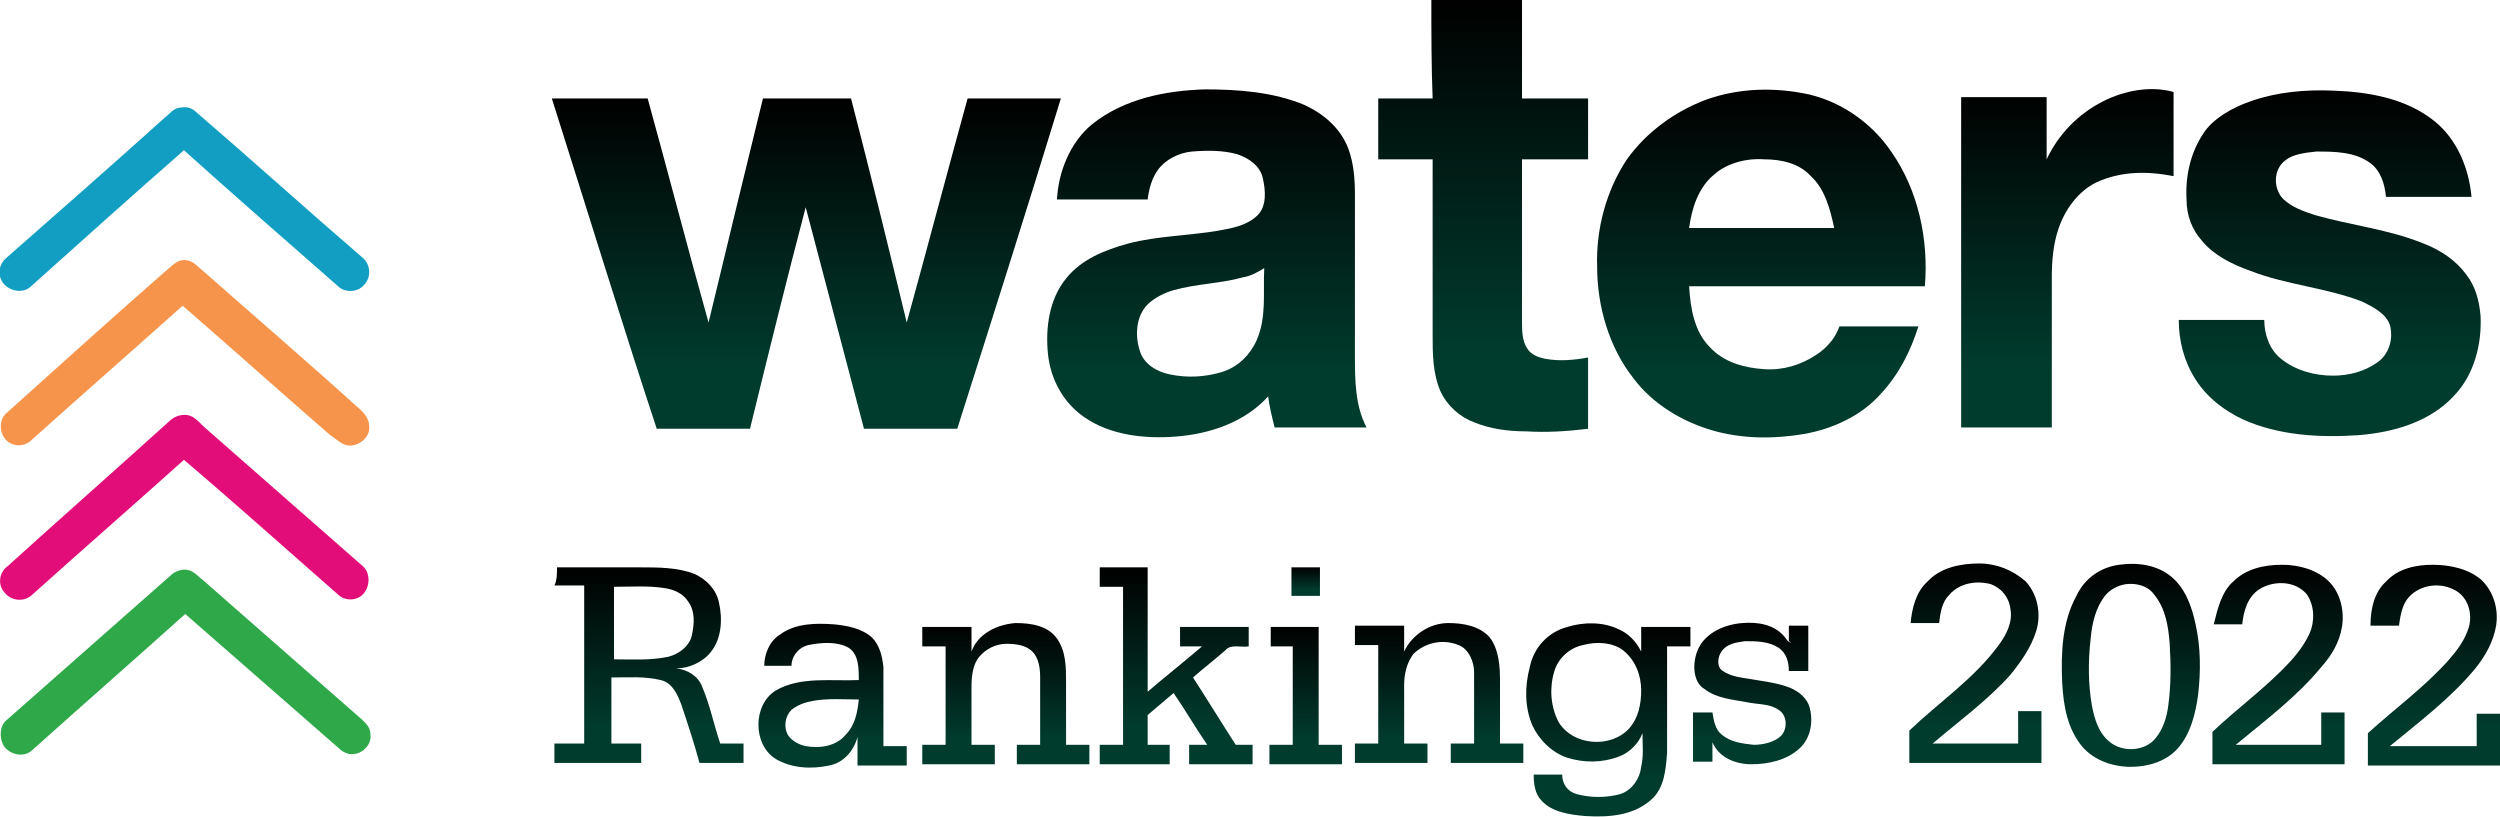
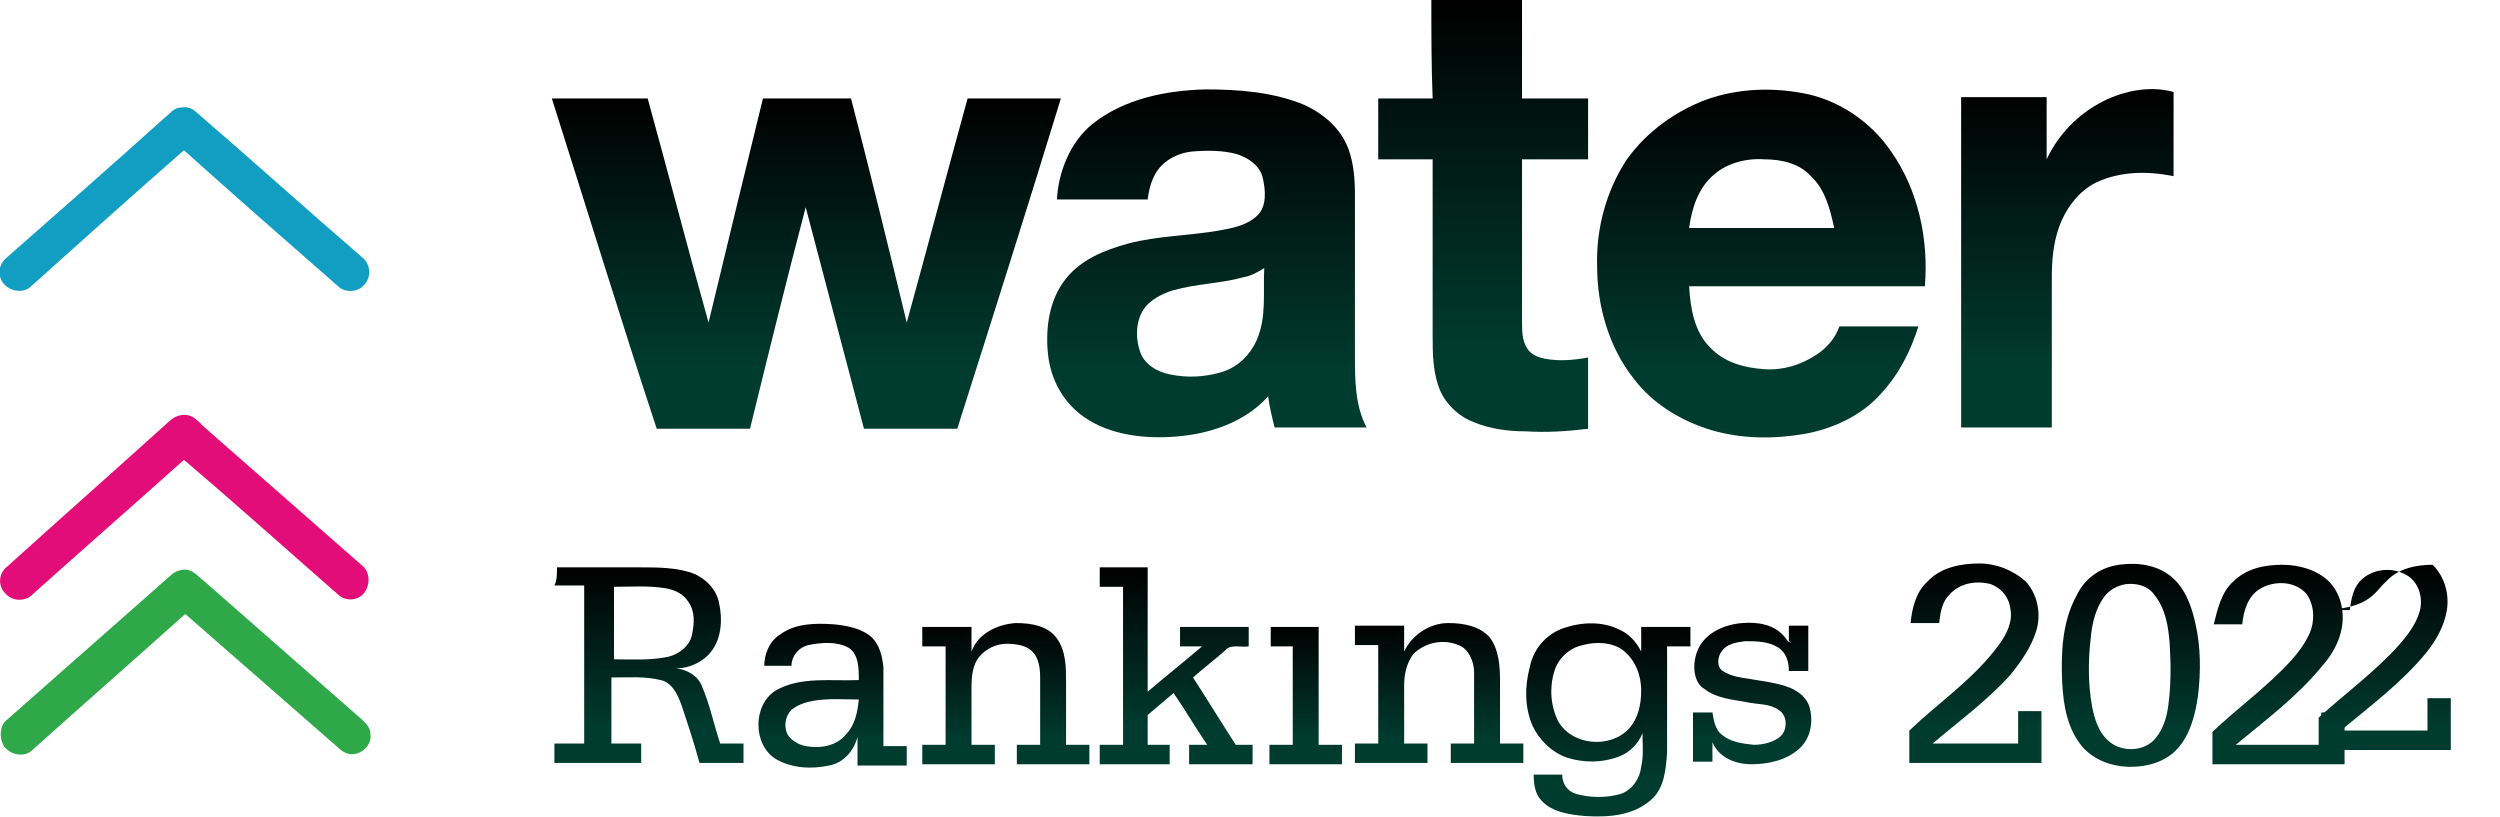
<svg xmlns="http://www.w3.org/2000/svg" version="1.1" id="Layer_1" x="0px" y="0px" viewBox="0 0 193 63.1" style="enable-background:new 0 0 193 63.1;" xml:space="preserve">
  <style type="text/css">
	.st0{fill:url(#SVGID_1_);}
	.st1{fill:url(#SVGID_00000159462139600448182100000017086526561257914808_);}
	.st2{fill:url(#SVGID_00000142138117614532932730000011161643684966576025_);}
	.st3{fill:url(#SVGID_00000174564717814810169640000001725250038923263366_);}
	.st4{fill:url(#SVGID_00000129186431669844205020000005253785023024080819_);}
	.st5{fill:url(#SVGID_00000042738500218180620980000005678575485861672842_);}
	.st6{fill:#129EC2;}
	.st7{fill:#F6944B;}
	.st8{fill:#E20D78;}
	.st9{fill:url(#SVGID_00000063602424701993545810000015513903831468875454_);}
	.st10{fill:url(#SVGID_00000132080907526962309180000002117729644098380213_);}
	.st11{fill:url(#SVGID_00000072963616627845921500000013506959306714204334_);}
	.st12{fill:url(#SVGID_00000055674854065567181860000001898821458124238780_);}
	.st13{fill:url(#SVGID_00000020394003277554184150000004732283693725982893_);}
	.st14{fill:url(#SVGID_00000152264245685334859590000006649232960930992564_);}
	.st15{fill:url(#SVGID_00000094603605670260491380000004366784873555125433_);}
	.st16{fill:url(#SVGID_00000000935889244560858180000014405976703361550269_);}
	.st17{fill:url(#SVGID_00000100382224363635805320000004535039076151110569_);}
	.st18{fill:url(#SVGID_00000004528684819917210190000015650368154155194285_);}
	.st19{fill:url(#SVGID_00000182495974509777338710000004984753349061061259_);}
	.st20{fill:url(#SVGID_00000171716028926922224200000014731926032669170053_);}
	.st21{fill:url(#SVGID_00000000183084136737544200000006015623705151419562_);}
	.st22{fill:#2EA849;}
</style>
  <linearGradient id="SVGID_1_" gradientUnits="userSpaceOnUse" x1="114.426" y1="65.041" x2="114.426" y2="31.669" gradientTransform="matrix(1 0 0 -1 -1.386306e-07 65.041)">
    <stop offset="0" style="stop-color:#000000" />
    <stop offset="0.818" style="stop-color:#003C2E" />
  </linearGradient>
  <path class="st0" d="M110.5,0h7c0,2.5,0,5.1,0,7.6c1.7,0,3.4,0,5.1,0c0,1.6,0,3.1,0,4.7c-1.7,0-3.4,0-5.1,0c0,4.2,0,8.4,0,12.5  c0,0.7,0,1.5,0.4,2.1c0.3,0.5,0.9,0.7,1.4,0.8c1.1,0.2,2.2,0.1,3.3-0.1c0,1.8,0,3.7,0,5.5c-1.6,0.2-3.2,0.3-4.8,0.2  c-1.4,0-2.8-0.2-4-0.7c-1.1-0.4-2.1-1.3-2.6-2.4c-0.6-1.4-0.6-2.9-0.6-4.4c0-4.5,0-9,0-13.5c-1.4,0-2.8,0-4.2,0c0-1.6,0-3.1,0-4.7  c1.4,0,2.8,0,4.2,0C110.5,5.1,110.5,2.5,110.5,0z" />
  <linearGradient id="SVGID_00000127022469386189287500000016269856534426357678_" gradientUnits="userSpaceOnUse" x1="93.095" y1="58.108" x2="93.095" y2="31.273" gradientTransform="matrix(1 0 0 -1 -1.386306e-07 65.041)">
    <stop offset="0" style="stop-color:#000000" />
    <stop offset="0.818" style="stop-color:#003C2E" />
  </linearGradient>
  <path style="fill:url(#SVGID_00000127022469386189287500000016269856534426357678_);" d="M84.3,9.6C86.8,7.6,90,7,93,6.9  c2.6,0,5.3,0.2,7.7,1.2c1.5,0.7,2.8,1.8,3.4,3.4c0.4,1.1,0.5,2.3,0.5,3.5c0,4.1,0,8.3,0,12.4c0,1.9,0,3.9,0.9,5.6  c-2.4,0-4.7,0-7.1,0c-0.2-0.8-0.4-1.6-0.5-2.4c-1.8,2-4.5,2.9-7.1,3.1c-2.4,0.2-5.1-0.1-7.1-1.5c-1.6-1.1-2.6-2.9-2.8-4.9  c-0.2-2,0.1-4.2,1.4-5.8c1.2-1.5,3-2.2,4.8-2.7c2.3-0.6,4.7-0.6,7-1c1.1-0.2,2.2-0.4,3-1.2c0.7-0.7,0.6-1.9,0.4-2.8  c-0.2-1-1.1-1.6-2-1.9c-1.1-0.3-2.3-0.3-3.5-0.2c-1,0.1-2,0.6-2.6,1.4c-0.5,0.7-0.7,1.5-0.8,2.3c-2.3,0-4.6,0-7,0  C81.7,13.3,82.6,11,84.3,9.6z M96,21.4c-1.8,0.5-3.6,0.5-5.4,1c-0.7,0.2-1.5,0.6-2,1.1c-0.9,0.9-1,2.4-0.6,3.6  c0.3,1,1.3,1.6,2.3,1.8c1.4,0.3,2.8,0.2,4.1-0.2c1.2-0.4,2.1-1.3,2.6-2.4c0.8-1.8,0.5-3.7,0.6-5.6C97.1,21,96.6,21.3,96,21.4z" />
  <linearGradient id="SVGID_00000039854152343278659080000011192013613479138701_" gradientUnits="userSpaceOnUse" x1="136.015" y1="58.108" x2="136.015" y2="31.266" gradientTransform="matrix(1 0 0 -1 -1.386306e-07 65.041)">
    <stop offset="0" style="stop-color:#000000" />
    <stop offset="0.818" style="stop-color:#003C2E" />
  </linearGradient>
  <path style="fill:url(#SVGID_00000039854152343278659080000011192013613479138701_);" d="M131.7,7.7c2.5-0.9,5.3-1,8-0.4  c2.5,0.6,4.8,2.2,6.3,4.4c2.1,3,2.9,6.8,2.6,10.4c-6.1,0-12.1,0-18.2,0c0.1,1.7,0.4,3.5,1.6,4.7c1.1,1.2,2.7,1.6,4.2,1.7  c1.4,0.1,2.8-0.3,4-1.1c0.8-0.5,1.5-1.3,1.8-2.2c2,0,4.1,0,6.1,0c-0.6,1.9-1.5,3.7-2.9,5.2c-1.5,1.7-3.7,2.7-5.9,3.1  c-2.4,0.4-4.8,0.4-7.2-0.3c-2.3-0.7-4.5-2-6-4c-1.9-2.4-2.8-5.6-2.8-8.6c-0.1-2.9,0.7-5.9,2.3-8.3C127.1,10.2,129.3,8.6,131.7,7.7z   M132.3,13.5c-1.2,1-1.7,2.6-1.9,4.1c3.7,0,7.5,0,11.2,0c-0.3-1.4-0.7-3-1.8-4c-0.9-1-2.3-1.3-3.6-1.3  C134.8,12.2,133.3,12.6,132.3,13.5z" />
  <linearGradient id="SVGID_00000169535050820804266170000013498063218180921276_" gradientUnits="userSpaceOnUse" x1="159.567" y1="58.108" x2="159.567" y2="31.963" gradientTransform="matrix(1 0 0 -1 -1.386306e-07 65.041)">
    <stop offset="0" style="stop-color:#000000" />
    <stop offset="0.818" style="stop-color:#003C2E" />
  </linearGradient>
  <path style="fill:url(#SVGID_00000169535050820804266170000013498063218180921276_);" d="M162.4,7.8c1.6-0.8,3.6-1.2,5.4-0.7  c0,2.2,0,4.4,0,6.5c-2-0.4-4.1-0.4-6,0.5c-1.4,0.7-2.4,2.1-2.9,3.6c-0.4,1.2-0.5,2.5-0.5,3.7c0,3.9,0,7.7,0,11.6c-2.3,0-4.7,0-7,0  c0-8.5,0-17,0-25.5c2.2,0,4.4,0,6.6,0c0,1.6,0,3.2,0,4.8C158.9,10.4,160.4,8.8,162.4,7.8z" />
  <linearGradient id="SVGID_00000058550123819780614320000007993613029170968498_" gradientUnits="userSpaceOnUse" x1="179.692" y1="58.108" x2="179.692" y2="31.276" gradientTransform="matrix(1 0 0 -1 -1.386306e-07 65.041)">
    <stop offset="0" style="stop-color:#000000" />
    <stop offset="0.818" style="stop-color:#003C2E" />
  </linearGradient>
-   <path style="fill:url(#SVGID_00000058550123819780614320000007993613029170968498_);" d="M173.8,7.8c2-0.7,4.2-0.9,6.4-0.8  c2.7,0.1,5.6,0.6,7.8,2.4c1.7,1.4,2.6,3.6,2.8,5.8c-2.2,0-4.4,0-6.6,0c-0.1-1-0.4-2-1.2-2.6c-1.2-0.9-2.8-0.9-4.2-0.9  c-0.9,0.1-1.8,0.2-2.4,0.7c-0.9,0.7-0.9,2.1-0.2,2.9c0.7,0.7,1.6,1,2.5,1.3c2.8,0.8,5.7,1.1,8.4,2.2c1.3,0.5,2.5,1.3,3.3,2.4  c0.7,0.9,1,2,1.1,3.2c0.1,2.2-0.5,4.5-2,6.1c-1.9,2.1-4.8,2.9-7.5,3.1c-3,0.2-6.1,0-8.8-1.2c-1.5-0.7-2.8-1.7-3.7-3.1  c-0.9-1.4-1.3-3-1.3-4.6c2.2,0,4.4,0,6.6,0c0,1.1,0.4,2.3,1.3,3c1.1,0.9,2.6,1.3,4,1.3c1.2,0,2.4-0.3,3.4-1c0.9-0.6,1.3-1.8,1-2.9  c-0.3-0.9-1.3-1.4-2.1-1.8c-2.8-1.1-5.9-1.3-8.7-2.4c-1.4-0.5-2.8-1.2-3.7-2.3c-0.8-0.9-1.2-2-1.2-3.2c-0.1-1.8,0.3-3.6,1.3-5.1  C170.8,9.2,172.3,8.3,173.8,7.8z" />
  <linearGradient id="SVGID_00000094608392306333222090000011200376184426680463_" gradientUnits="userSpaceOnUse" x1="62.187" y1="57.42" x2="62.187" y2="31.959" gradientTransform="matrix(1 0 0 -1 -1.386306e-07 65.041)">
    <stop offset="0" style="stop-color:#000000" />
    <stop offset="0.818" style="stop-color:#003C2E" />
  </linearGradient>
  <path style="fill:url(#SVGID_00000094608392306333222090000011200376184426680463_);" d="M42.6,7.6c2.5,0,4.9,0,7.4,0  c1.6,5.8,3.1,11.6,4.7,17.3c1.4-5.8,2.8-11.6,4.2-17.3c2.3,0,4.5,0,6.8,0c1.5,5.8,2.9,11.5,4.3,17.3c1.6-5.8,3.1-11.5,4.7-17.3  c2.4,0,4.8,0,7.2,0c-2.6,8.5-5.3,17-8,25.5c-2.4,0-4.8,0-7.2,0c-1.5-5.7-3-11.4-4.5-17.1c-1.5,5.7-2.9,11.4-4.3,17.1  c-2.4,0-4.8,0-7.2,0C47.9,24.6,45.3,16.1,42.6,7.6z" />
  <path class="st6" d="M12.7,9.1c0.4-0.3,0.7-0.8,1.3-0.8c0.5-0.1,0.9,0.1,1.2,0.4c4.3,3.7,8.5,7.5,12.8,11.2c0.6,0.5,0.7,1.5,0.1,2.1  c-0.5,0.6-1.5,0.6-2,0.1c-4-3.5-8-7-11.9-10.5c-4,3.5-7.9,7-11.8,10.5c-0.6,0.6-1.7,0.4-2.2-0.3c-0.4-0.6-0.3-1.4,0.3-1.9  C4.6,16.3,8.7,12.7,12.7,9.1z" />
-   <path class="st7" d="M12.7,21c0.4-0.3,0.8-0.8,1.3-0.9c0.4-0.1,0.9,0.1,1.2,0.4c4.2,3.7,8.5,7.4,12.7,11.2c0.3,0.3,0.6,0.7,0.6,1.2  c0.1,0.8-0.7,1.5-1.5,1.5c-0.6,0-1-0.5-1.5-0.8c-3.8-3.3-7.6-6.7-11.4-10C10.3,27,6.3,30.5,2.4,34c-0.5,0.5-1.4,0.5-1.9,0  c-0.6-0.6-0.6-1.7,0.1-2.2C4.6,28.2,8.6,24.6,12.7,21z" />
  <path class="st8" d="M13.2,32.4c0.5-0.4,1.2-0.5,1.7-0.2c0.3,0.2,0.6,0.5,0.9,0.8c4.1,3.6,8.1,7.1,12.2,10.7c0.6,0.5,0.6,1.6,0,2.2  c-0.5,0.5-1.4,0.5-1.9,0c-4-3.5-7.9-7-11.9-10.4c-3.9,3.5-7.8,6.9-11.7,10.4c-0.6,0.6-1.6,0.5-2.1-0.1c-0.6-0.6-0.5-1.6,0.2-2.1  C4.8,39.9,9,36.2,13.2,32.4z" />
  <linearGradient id="SVGID_00000137096666803723185650000002427417126846323870_" gradientUnits="userSpaceOnUse" x1="152.485" y1="21.522" x2="152.485" y2="6.035" gradientTransform="matrix(1 0 0 -1 -1.386306e-07 65.041)">
    <stop offset="0" style="stop-color:#000000" />
    <stop offset="0.818" style="stop-color:#003C2E" />
  </linearGradient>
  <path style="fill:url(#SVGID_00000137096666803723185650000002427417126846323870_);" d="M148.8,44.9c1-1.1,2.6-1.4,4-1.4  c1.3,0,2.6,0.5,3.6,1.4c0.9,1,1.2,2.5,0.8,3.8c-0.4,1.3-1.2,2.4-2,3.4c-1.8,2-4,3.6-6,5.3c2.2,0,4.4,0,6.6,0c0-0.8,0-1.7,0-2.5  c0.6,0,1.2,0,1.8,0c0,1.3,0,2.7,0,4c-3.4,0-6.8,0-10.2,0c0-0.8,0-1.7,0-2.5c2.3-2.2,5-4,6.9-6.6c0.6-0.8,1.1-1.8,0.9-2.8  c-0.1-0.9-0.7-1.6-1.5-1.9c-1.1-0.3-2.4-0.1-3.2,0.8c-0.6,0.6-0.7,1.4-0.8,2.2c-0.7,0-1.5,0-2.2,0C147.6,47,147.9,45.7,148.8,44.9z" />
  <linearGradient id="SVGID_00000080899749005285807490000005461072596240832943_" gradientUnits="userSpaceOnUse" x1="164.483" y1="21.522" x2="164.483" y2="5.812" gradientTransform="matrix(1 0 0 -1 -1.386306e-07 65.041)">
    <stop offset="0" style="stop-color:#000000" />
    <stop offset="0.818" style="stop-color:#003C2E" />
  </linearGradient>
  <path style="fill:url(#SVGID_00000080899749005285807490000005461072596240832943_);" d="M163.6,43.6c1.4-0.2,2.9,0,4,0.9  c1.1,0.9,1.6,2.3,1.9,3.7c0.4,1.8,0.4,3.6,0.2,5.4c-0.2,1.5-0.6,3.1-1.6,4.2c-0.9,1-2.3,1.4-3.6,1.4c-1.4,0-2.8-0.5-3.7-1.5  c-1.2-1.4-1.5-3.2-1.6-5c-0.1-2.3,0-4.7,1.1-6.7C160.9,44.7,162.1,43.8,163.6,43.6z M164.1,45.1c-0.6,0.1-1.2,0.4-1.6,0.9  c-0.7,0.9-1,2.1-1.1,3.3c-0.2,1.7-0.2,3.5,0.1,5.2c0.2,1,0.5,2.1,1.4,2.8c1,0.8,2.7,0.7,3.5-0.3c0.6-0.7,0.9-1.7,1-2.6  c0.2-1.5,0.2-3.1,0.1-4.7c-0.1-1.3-0.3-2.7-1.2-3.8C165.8,45.2,164.9,45,164.1,45.1z" />
  <linearGradient id="SVGID_00000111874575668064920380000001777681676449211796_" gradientUnits="userSpaceOnUse" x1="176.089" y1="21.522" x2="176.089" y2="6.033" gradientTransform="matrix(1 0 0 -1 -1.386306e-07 65.041)">
    <stop offset="0" style="stop-color:#000000" />
    <stop offset="0.818" style="stop-color:#003C2E" />
  </linearGradient>
  <path style="fill:url(#SVGID_00000111874575668064920380000001777681676449211796_);" d="M172.4,44.9c1-1,2.4-1.3,3.8-1.3  c1.3,0,2.7,0.4,3.6,1.3c0.9,0.9,1.2,2.3,1,3.5c-0.2,1.2-0.8,2.2-1.6,3.1c-1.9,2.3-4.3,4.1-6.6,6c2.2,0,4.4,0,6.6,0  c0-0.8,0-1.7,0-2.5c0.6,0,1.2,0,1.8,0c0,1.3,0,2.7,0,4c-3.4,0-6.8,0-10.2,0c0-0.8,0-1.7,0-2.5c1.8-1.7,3.7-3.1,5.4-4.8  c0.8-0.8,1.6-1.7,2.1-2.8c0.4-0.9,0.4-2.1-0.2-3c-0.9-1.1-2.6-1.1-3.7-0.4c-0.9,0.6-1.2,1.7-1.3,2.7c-0.7,0-1.5,0-2.2,0  C171.2,47,171.5,45.7,172.4,44.9z" />
  <linearGradient id="SVGID_00000115515541097554673070000009248552778789843385_" gradientUnits="userSpaceOnUse" x1="187.888" y1="21.522" x2="187.888" y2="6.035" gradientTransform="matrix(1 0 0 -1 -1.386306e-07 65.041)">
    <stop offset="0" style="stop-color:#000000" />
    <stop offset="0.818" style="stop-color:#003C2E" />
  </linearGradient>
-   <path style="fill:url(#SVGID_00000115515541097554673070000009248552778789843385_);" d="M184.2,44.9c0.9-1,2.3-1.3,3.6-1.3  c1.3,0,2.8,0.3,3.8,1.2c0.9,0.9,1.3,2.2,1.1,3.5c-0.2,1.2-0.8,2.3-1.6,3.3c-1.9,2.3-4.3,4.1-6.6,6c2.2,0,4.4,0,6.7,0  c0-0.8,0-1.7,0-2.5c0.6,0,1.2,0,1.8,0c0,1.3,0,2.7,0,4c-3.4,0-6.8,0-10.2,0c0-0.8,0-1.7,0-2.5c2.1-1.9,4.3-3.5,6.2-5.6  c0.7-0.8,1.3-1.6,1.6-2.6c0.3-1.1-0.1-2.4-1.2-2.9c-1.2-0.6-2.8-0.3-3.6,0.8c-0.4,0.6-0.5,1.3-0.6,2c-0.7,0-1.5,0-2.2,0  C183,47,183.3,45.7,184.2,44.9z" />
+   <path style="fill:url(#SVGID_00000115515541097554673070000009248552778789843385_);" d="M184.2,44.9c0.9-1,2.3-1.3,3.6-1.3  c0.9,0.9,1.3,2.2,1.1,3.5c-0.2,1.2-0.8,2.3-1.6,3.3c-1.9,2.3-4.3,4.1-6.6,6c2.2,0,4.4,0,6.7,0  c0-0.8,0-1.7,0-2.5c0.6,0,1.2,0,1.8,0c0,1.3,0,2.7,0,4c-3.4,0-6.8,0-10.2,0c0-0.8,0-1.7,0-2.5c2.1-1.9,4.3-3.5,6.2-5.6  c0.7-0.8,1.3-1.6,1.6-2.6c0.3-1.1-0.1-2.4-1.2-2.9c-1.2-0.6-2.8-0.3-3.6,0.8c-0.4,0.6-0.5,1.3-0.6,2c-0.7,0-1.5,0-2.2,0  C183,47,183.3,45.7,184.2,44.9z" />
  <linearGradient id="SVGID_00000065758703001331246650000011530392254248756631_" gradientUnits="userSpaceOnUse" x1="50.261" y1="21.279" x2="50.261" y2="6.038" gradientTransform="matrix(1 0 0 -1 -1.386306e-07 65.041)">
    <stop offset="0" style="stop-color:#000000" />
    <stop offset="0.818" style="stop-color:#003C2E" />
  </linearGradient>
  <path style="fill:url(#SVGID_00000065758703001331246650000011530392254248756631_);" d="M43,43.8c2.1,0,4.3,0,6.4,0  c1.4,0,2.9,0,4.2,0.5c0.9,0.4,1.7,1.2,1.9,2.2c0.3,1.3,0.2,2.8-0.6,3.8c-0.6,0.8-1.7,1.3-2.7,1.3c0.9,0.1,1.7,0.6,2,1.4  c0.6,1.4,0.9,2.9,1.4,4.4c0.6,0,1.2,0,1.8,0c0,0.5,0,1,0,1.5c-1.1,0-2.3,0-3.4,0c-0.4-1.5-0.9-3-1.4-4.5c-0.3-0.8-0.7-1.7-1.6-1.9  c-1.2-0.3-2.5-0.2-3.8-0.2c0,1.7,0,3.4,0,5.1c0.8,0,1.5,0,2.3,0c0,0.5,0,1,0,1.5c-2.2,0-4.4,0-6.7,0c0-0.5,0-1,0-1.5  c0.8,0,1.5,0,2.3,0c0-4.1,0-8.1,0-12.2c-0.8,0-1.5,0-2.3,0C43,44.8,43,44.3,43,43.8z M47.4,45.3c0,1.9,0,3.7,0,5.6  c1.4,0,2.8,0.1,4.2-0.2c0.8-0.2,1.6-0.8,1.8-1.6c0.2-0.9,0.3-1.9-0.3-2.7c-0.4-0.6-1.1-0.9-1.8-1C50,45.2,48.7,45.3,47.4,45.3z" />
  <linearGradient id="SVGID_00000088118561789492742870000008392508965946395551_" gradientUnits="userSpaceOnUse" x1="90.842" y1="21.272" x2="90.842" y2="6.032" gradientTransform="matrix(1 0 0 -1 -1.386306e-07 65.041)">
    <stop offset="0" style="stop-color:#000000" />
    <stop offset="0.818" style="stop-color:#003C2E" />
  </linearGradient>
  <path style="fill:url(#SVGID_00000088118561789492742870000008392508965946395551_);" d="M84.9,43.8c1.2,0,2.5,0,3.7,0  c0,3.2,0,6.4,0,9.6c1.4-1.2,2.8-2.3,4.2-3.5c-0.6,0-1.1,0-1.7,0c0-0.5,0-1,0-1.5c1.8,0,3.6,0,5.3,0c0,0.5,0,1,0,1.5  c-0.6,0.1-1.4-0.2-1.8,0.3c-0.8,0.7-1.7,1.4-2.5,2.1c1.1,1.7,2.2,3.5,3.3,5.2c0.4,0,0.8,0,1.3,0c0,0.5,0,1,0,1.5c-1.6,0-3.3,0-4.9,0  c0-0.5,0-1,0-1.5c0.5,0,0.9,0,1.4,0c-0.9-1.3-1.7-2.7-2.6-4c-0.7,0.6-1.3,1.1-2,1.7c0,0.8,0,1.6,0,2.3c0.6,0,1.1,0,1.7,0  c0,0.5,0,1,0,1.5c-1.8,0-3.6,0-5.4,0c0-0.5,0-1,0-1.5c0.6,0,1.2,0,1.8,0c0-4.1,0-8.1,0-12.2c-0.6,0-1.2,0-1.8,0  C84.9,44.8,84.9,44.3,84.9,43.8z" />
  <linearGradient id="SVGID_00000126320465055251511700000004346648375244408970_" gradientUnits="userSpaceOnUse" x1="100.774" y1="21.272" x2="100.774" y2="19.068" gradientTransform="matrix(1 0 0 -1 -1.386306e-07 65.041)">
    <stop offset="0" style="stop-color:#000000" />
    <stop offset="0.818" style="stop-color:#003C2E" />
  </linearGradient>
-   <path style="fill:url(#SVGID_00000126320465055251511700000004346648375244408970_);" d="M99.7,43.8c0.7,0,1.5,0,2.2,0  c0,0.7,0,1.5,0,2.2c-0.7,0-1.5,0-2.2,0C99.7,45.2,99.7,44.5,99.7,43.8z" />
  <linearGradient id="SVGID_00000039130157078293925680000005634183129491380640_" gradientUnits="userSpaceOnUse" x1="64.275" y1="16.909" x2="64.275" y2="5.806" gradientTransform="matrix(1 0 0 -1 -1.386306e-07 65.041)">
    <stop offset="0" style="stop-color:#000000" />
    <stop offset="0.818" style="stop-color:#003C2E" />
  </linearGradient>
  <path style="fill:url(#SVGID_00000039130157078293925680000005634183129491380640_);" d="M60.2,49c1.2-0.9,2.8-0.9,4.2-0.8  c1,0.1,2.1,0.3,2.9,1c0.6,0.6,0.8,1.4,0.9,2.3c0,2,0,4,0,6.1c0.6,0,1.2,0,1.8,0c0,0.5,0,1,0,1.5c-1.3,0-2.5,0-3.8,0  c0-0.7,0-1.5,0-2.2c-0.3,1.1-1.1,2-2.2,2.2c-1.4,0.3-2.9,0.2-4.1-0.5c-1.8-1.1-1.8-4.2,0-5.3c1.9-1.1,4.3-0.7,6.4-0.8  c0-0.9,0-2-0.8-2.5c-0.9-0.5-2.1-0.4-3.1-0.2c-0.8,0.2-1.3,0.9-1.3,1.6c-0.7,0-1.4,0-2.1,0C59,50.5,59.4,49.5,60.2,49z M61.1,54.8  c-0.5,0.5-0.6,1.3-0.3,1.9c0.3,0.5,0.9,0.8,1.4,0.9c1.1,0.2,2.4,0,3.1-0.9C66,56,66.2,55,66.3,54c-1.2,0-2.3-0.1-3.5,0.1  C62.2,54.2,61.6,54.4,61.1,54.8z" />
  <linearGradient id="SVGID_00000041275556876754571690000017583318972644906890_" gradientUnits="userSpaceOnUse" x1="77.659" y1="16.909" x2="77.659" y2="6.03" gradientTransform="matrix(1 0 0 -1 -1.386306e-07 65.041)">
    <stop offset="0" style="stop-color:#000000" />
    <stop offset="0.818" style="stop-color:#003C2E" />
  </linearGradient>
  <path style="fill:url(#SVGID_00000041275556876754571690000017583318972644906890_);" d="M75,50.3c0.5-1.4,2-2.1,3.4-2.2  c1.2,0,2.5,0.2,3.2,1.2c0.7,1,0.7,2.2,0.7,3.4c0,1.6,0,3.2,0,4.8c0.6,0,1.2,0,1.8,0c0,0.5,0,1,0,1.5c-1.9,0-3.7,0-5.6,0  c0-0.5,0-1,0-1.5c0.6,0,1.2,0,1.8,0c0-1.7,0-3.5,0-5.2c0-0.7-0.1-1.5-0.6-2c-0.5-0.5-1.3-0.6-2-0.6c-0.8,0-1.6,0.4-2.1,1  C75.1,51.3,75,52.2,75,53c0,1.5,0,3,0,4.5c0.6,0,1.2,0,1.8,0c0,0.5,0,1,0,1.5c-1.9,0-3.7,0-5.6,0c0-0.5,0-1,0-1.5c0.6,0,1.2,0,1.8,0  c0-2.5,0-5.1,0-7.6c-0.6,0-1.2,0-1.8,0c0-0.5,0-1,0-1.5c1.3,0,2.5,0,3.8,0C75,49,75,49.6,75,50.3z" />
  <linearGradient id="SVGID_00000072281219608536296870000016339629944596829883_" gradientUnits="userSpaceOnUse" x1="111.124" y1="16.908" x2="111.124" y2="6.031" gradientTransform="matrix(1 0 0 -1 -1.386306e-07 65.041)">
    <stop offset="0" style="stop-color:#000000" />
    <stop offset="0.818" style="stop-color:#003C2E" />
  </linearGradient>
  <path style="fill:url(#SVGID_00000072281219608536296870000016339629944596829883_);" d="M108.4,50.3c0.6-1.3,2-2.2,3.4-2.2  c1.1,0,2.4,0.2,3.2,1.1c0.7,0.9,0.8,2.2,0.8,3.3c0,1.6,0,3.3,0,4.9c0.6,0,1.2,0,1.8,0c0,0.5,0,1,0,1.5c-1.9,0-3.7,0-5.6,0  c0-0.5,0-1,0-1.5c0.6,0,1.2,0,1.8,0c0-1.8,0-3.7,0-5.5c0-0.8-0.4-1.8-1.2-2.1c-1.2-0.5-2.6-0.2-3.5,0.7c-0.5,0.7-0.7,1.5-0.7,2.4  c0,1.5,0,3,0,4.5c0.6,0,1.2,0,1.8,0c0,0.5,0,1,0,1.5c-1.9,0-3.7,0-5.6,0c0-0.5,0-1,0-1.5c0.6,0,1.2,0,1.8,0c0-2.5,0-5.1,0-7.6  c-0.6,0-1.2,0-1.8,0c0-0.5,0-1,0-1.5c1.3,0,2.5,0,3.8,0C108.4,49,108.4,49.7,108.4,50.3z" />
  <linearGradient id="SVGID_00000001635741336090302650000007424161749563119263_" gradientUnits="userSpaceOnUse" x1="124.074" y1="16.92" x2="124.074" y2="1.984" gradientTransform="matrix(1 0 0 -1 -1.386306e-07 65.041)">
    <stop offset="0" style="stop-color:#000000" />
    <stop offset="0.818" style="stop-color:#003C2E" />
  </linearGradient>
  <path style="fill:url(#SVGID_00000001635741336090302650000007424161749563119263_);" d="M121,48.4c1.3-0.4,2.8-0.4,4,0.2  c0.7,0.3,1.3,0.9,1.7,1.7c0-0.6,0-1.3,0-1.9c1.3,0,2.5,0,3.8,0c0,0.5,0,1,0,1.5c-0.6,0-1.2,0-1.8,0c0,2.7,0,5.5,0,8.2  c-0.1,1.3-0.2,2.8-1.3,3.7c-1.4,1.2-3.3,1.3-5,1.2c-1.2-0.1-2.6-0.3-3.4-1.2c-0.5-0.5-0.6-1.3-0.6-2c0.7,0,1.5,0,2.2,0  c0,0.7,0.4,1.3,1.1,1.5c1.1,0.3,2.3,0.3,3.4,0c0.9-0.3,1.5-1.2,1.6-2.1c0.2-0.9,0.1-1.7,0.1-2.6c-0.3,0.8-1,1.5-1.8,1.8  c-1.3,0.5-2.7,0.5-4,0.1c-1.2-0.4-2.2-1.4-2.7-2.5c-0.6-1.4-0.6-3-0.2-4.5C118.4,50,119.5,48.8,121,48.4z M122.2,49.8  c-1,0.2-1.9,1-2.2,2c-0.4,1.3-0.3,2.7,0.3,3.9c1.1,1.9,4.1,2.1,5.5,0.5c0.7-0.8,0.9-1.9,0.9-2.9c0-1.1-0.4-2.3-1.4-3.1  C124.5,49.6,123.3,49.5,122.2,49.8z" />
  <linearGradient id="SVGID_00000179623641614882747950000016875582496185339031_" gradientUnits="userSpaceOnUse" x1="135.279" y1="16.905" x2="135.279" y2="5.81" gradientTransform="matrix(1 0 0 -1 -1.386306e-07 65.041)">
    <stop offset="0" style="stop-color:#000000" />
    <stop offset="0.818" style="stop-color:#003C2E" />
  </linearGradient>
  <path style="fill:url(#SVGID_00000179623641614882747950000016875582496185339031_);" d="M131.1,50.1c0.6-1.3,2.1-1.9,3.4-2  c1.2-0.1,2.5,0.1,3.3,1.1c0.1,0.1,0.2,0.4,0.5,0.4l-0.2-0.1c0-0.4,0-0.8,0-1.2c0.5,0,1,0,1.5,0c0,1.2,0,2.4,0,3.5c-0.5,0-1,0-1.5,0  c0-0.7-0.2-1.4-0.8-1.8c-0.8-0.5-1.7-0.5-2.6-0.5c-0.7,0.1-1.4,0.2-1.8,0.8c-0.3,0.4-0.4,1.2,0.1,1.5c0.6,0.4,1.3,0.5,2,0.6  c1.1,0.2,2.2,0.3,3.2,0.7c0.7,0.3,1.3,0.8,1.5,1.5c0.3,1.1,0.1,2.4-0.8,3.2c-1,0.9-2.4,1.2-3.7,1.2c-1.2,0-2.5-0.5-3-1.7  c0,0.5,0,1,0,1.5c-0.5,0-1,0-1.5,0c0-1.3,0-2.5,0-3.8c0.5,0,1,0,1.5,0c0.1,0.6,0.2,1.3,0.7,1.7c0.7,0.6,1.6,0.7,2.5,0.8  c0.7,0,1.6-0.2,2.1-0.7c0.5-0.5,0.5-1.6-0.2-2c-0.7-0.5-1.6-0.4-2.5-0.6c-1.1-0.2-2.3-0.3-3.2-1C130.7,52.7,130.6,51.2,131.1,50.1z" />
  <linearGradient id="SVGID_00000111168761118226345650000004050592267508123559_" gradientUnits="userSpaceOnUse" x1="100.924" y1="16.685" x2="100.924" y2="6.032" gradientTransform="matrix(1 0 0 -1 -1.386306e-07 65.041)">
    <stop offset="0" style="stop-color:#000000" />
    <stop offset="0.818" style="stop-color:#003C2E" />
  </linearGradient>
  <path style="fill:url(#SVGID_00000111168761118226345650000004050592267508123559_);" d="M98.1,49.9c0-0.5,0-1,0-1.5  c1.2,0,2.5,0,3.7,0c0,3,0,6.1,0,9.1c0.6,0,1.2,0,1.8,0c0,0.5,0,1,0,1.5c-1.9,0-3.7,0-5.6,0c0-0.5,0-1,0-1.5c0.6,0,1.2,0,1.8,0  c0-2.5,0-5.1,0-7.6C99.4,49.9,98.8,49.9,98.1,49.9z" />
  <path class="st22" d="M13.2,44.4c0.3-0.3,0.9-0.5,1.3-0.4c0.5,0.1,0.9,0.6,1.3,0.9c4.1,3.6,8.1,7.1,12.2,10.7  c0.3,0.3,0.6,0.6,0.6,1.1c0.1,0.7-0.5,1.4-1.2,1.5c-0.4,0.1-0.9-0.1-1.2-0.4c-4-3.5-7.9-6.9-11.9-10.4c-3.9,3.5-7.9,7-11.8,10.5  c-0.6,0.6-1.7,0.4-2.2-0.3C-0.1,56.9,0,56,0.5,55.6C4.7,51.9,9,48.1,13.2,44.4z" />
</svg>